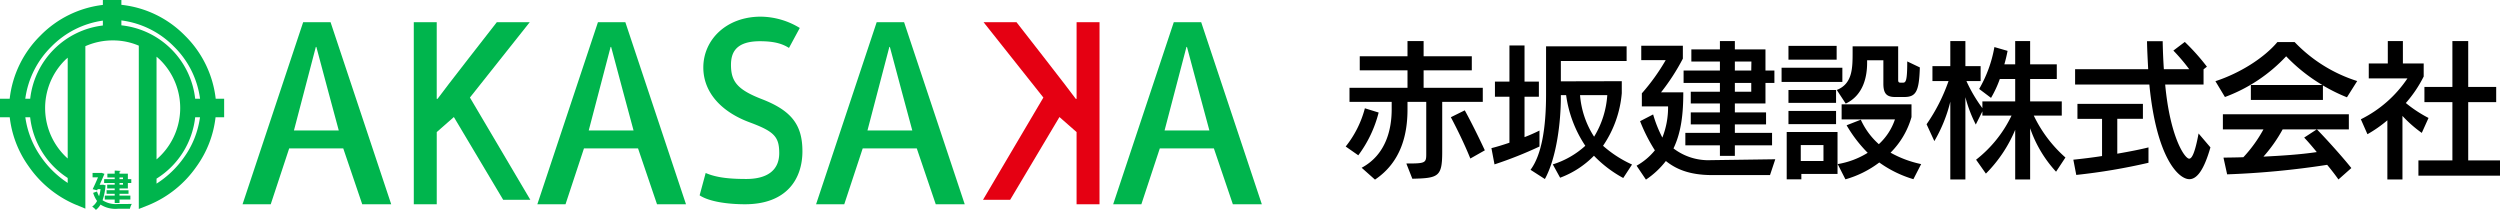
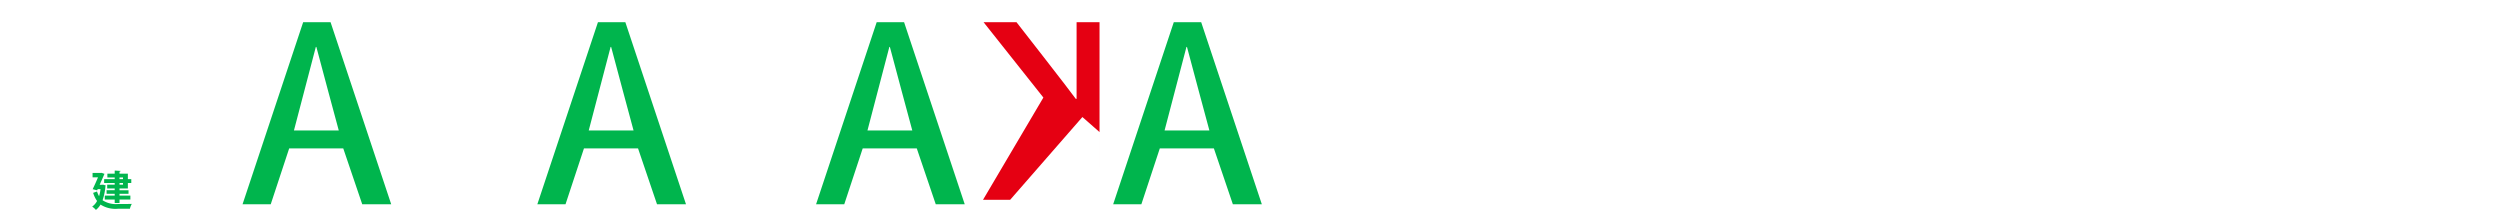
<svg xmlns="http://www.w3.org/2000/svg" width="512.06" height="42.998" viewBox="0 0 512.06 42.998">
  <g id="グループ_63" data-name="グループ 63" transform="translate(-32 -24)">
-     <path id="パス_621" data-name="パス 621" d="M14.28,42.61c5.37-.12,6.12-.42,6.12-5.52V26.86h8.31V23.98H16.59V20.41h9.87V17.53H16.59V14.41h-3.3v3.12H3.51v2.88h9.78v3.57H1.41v2.88h8.64v1.56c0,3.84-1.05,9.21-6.15,11.94l2.73,2.43c5.46-3.66,6.66-9.45,6.66-14.37V26.86h3.84V37.6c0,1.8-.24,1.89-4.08,1.89Zm14.85-5.82c-1.23-2.64-2.82-5.85-4.11-8.19l-2.85,1.41c1.23,2.31,2.82,5.55,3.99,8.46ZM3.21,37.81a24.806,24.806,0,0,0,4.17-8.76l-2.82-.87A21.109,21.109,0,0,1,.63,36.01Zm37.11-5.07a33.2,33.2,0,0,1-3.06,1.35V25.81H40.2V22.72H37.26V15.31H34.17v7.41H31.2v3.09h2.97v9.42c-1.41.48-2.7.87-3.69,1.11l.63,3.33a81.753,81.753,0,0,0,9.21-3.66Zm13.89-7.26A18.677,18.677,0,0,1,51.51,34a18.287,18.287,0,0,1-2.88-8.52ZM59.28,39.7a23.588,23.588,0,0,1-5.94-3.84,22.384,22.384,0,0,0,3.84-10.77V22.63l-12.48.03V18.49H58.17v-3H41.67v9.87c0,6.81-.9,12.36-3.18,15.42l2.94,1.89c2.43-4.44,3.27-11.79,3.27-16.74v-.45h1.08a24.583,24.583,0,0,0,3.93,10.38,17.669,17.669,0,0,1-6.66,3.81l1.5,2.73a18.889,18.889,0,0,0,6.93-4.5,24.428,24.428,0,0,0,6,4.56Zm28.68-3.93V33.22H80.34V31.48h6.39V29.02H80.34V27.19h6.27v-4.2h1.83V20.44H86.61V16.12H80.34V14.41H77.28v1.71H71.43v2.49h5.85v1.83H69.84v2.55h7.44v1.8H71.31v2.4h5.97v1.83H71.31v2.46h5.97v1.74H70.2v2.55h7.08v2.16h3.06V35.77Zm-.42,6.09,1.08-3.24-12.93.18h-.18a11.754,11.754,0,0,1-7.74-2.4c1.59-3.3,2.01-7.08,2.01-11.49H65.22a43.547,43.547,0,0,0,4.47-6.9V15.37H61.17v2.94h5.01a42.1,42.1,0,0,1-4.89,6.81v2.67h5.37a16.761,16.761,0,0,1-1.17,6.39,26.033,26.033,0,0,1-1.89-4.74l-2.67,1.38a33.933,33.933,0,0,0,3.03,5.97,13.045,13.045,0,0,1-3.75,3.15l1.92,2.85a17.278,17.278,0,0,0,4.08-3.81c1.89,1.5,4.56,2.88,9.48,2.88ZM83.7,20.44H80.34V18.61h3.39Zm0,4.35H80.34v-1.8H83.7Zm34.8,14.82a22.044,22.044,0,0,1-6.27-2.34,16.774,16.774,0,0,0,4.29-7.29V27.37H102.21v3.09h10.92a12.107,12.107,0,0,1-3.3,5.07,14.921,14.921,0,0,1-3.69-5.01l-2.91,1.14a27.641,27.641,0,0,0,4.32,5.64,16.951,16.951,0,0,1-6.15,2.31l1.59,3.12a20.844,20.844,0,0,0,6.93-3.45,23.348,23.348,0,0,0,6.99,3.42Zm-3.51-13.74c2.43,0,3.09-1.05,3.24-6.06l-2.58-1.23c0,3.93-.27,4.35-.87,4.35h-.48c-.39,0-.51-.12-.51-.57V15.49h-9.33v1.23c0,3.27-.03,6.42-3.24,7.71l1.83,2.79c3.72-1.77,4.38-5.7,4.38-8.34v-.54h3.33v4.8c0,1.98.63,2.73,2.4,2.73ZM101.37,41.62V33.04H90.96v9.69h3V41.62Zm.99-18.84V19.87H89.91v2.91Zm-1.17-4.56V15.4H91.32v2.82Zm-.12,13.2v-2.7H91.32v2.7Zm0-4.35V24.43H91.32v2.64ZM98.49,38.98H93.84V35.71h4.65Zm49.56-.72a26.88,26.88,0,0,1-6.48-8.58h5.73V26.77h-6.48V22.18h5.46v-3h-5.46V14.41h-3.06v4.77h-2.22c.3-1.02.51-1.98.66-2.76l-2.7-.78a25.948,25.948,0,0,1-3.12,8.58l2.43,1.83a22.208,22.208,0,0,0,1.8-3.87h3.15v4.59h-6.72v1.38a30.084,30.084,0,0,1-3.27-5.55h2.91V19.54h-3.12V14.41h-3.09v5.13h-3.66V22.6h3.3a36.525,36.525,0,0,1-4.5,8.85l1.59,3.45a29.97,29.97,0,0,0,3.27-8.07V42.76h3.09V25.9a27.573,27.573,0,0,0,2.13,5.61l1.35-2.7v.87h5.97a25.282,25.282,0,0,1-7.26,9.03l2.01,2.85a27.988,27.988,0,0,0,6-8.97V42.76h3.06V32.26a25.163,25.163,0,0,0,5.31,8.91Zm27.27-4.92c-.72,3.9-1.35,5.16-1.92,5.16-.93,0-3.93-4.47-4.92-15.18h7.86V20.2l.69-.54a44.277,44.277,0,0,0-4.53-5.07l-2.34,1.77a37.809,37.809,0,0,1,3.24,3.81h-5.19c-.12-1.77-.21-3.84-.24-5.73h-3.21c.03,1.86.15,3.96.24,5.73H150.03v3.15h15.21c1.44,14.97,5.97,19.38,8.19,19.38,1.56,0,3-1.89,4.32-6.51Zm-10.26,2.85c-1.65.42-3.96.87-6.39,1.29V30.34h5.25V27.28H150.51v3.06h5.04v7.62c-2.1.33-4.17.57-5.88.75l.6,3.12a122.8,122.8,0,0,0,14.79-2.49Zm41.55,4.23c-1.68-2.13-5.16-6-7.05-7.92h6.54V29.41H180.3V32.5h8.31a27.864,27.864,0,0,1-4.11,5.7c-1.44.06-2.79.06-4.08.09l.75,3.42a173.089,173.089,0,0,0,20.49-1.95c.87,1.05,1.68,2.1,2.31,3Zm1.2-17.82A30.354,30.354,0,0,1,195,14.62h-3.54c-2.67,3.18-7.56,6.33-12.69,8.01l1.95,3.24a32.642,32.642,0,0,0,12.54-8.34,34.6,34.6,0,0,0,7.41,5.88H186.03v3.06h14.76V23.5a35.653,35.653,0,0,0,4.92,2.43Zm-8.28,9.9-2.58,1.68c.75.78,1.65,1.83,2.58,2.97-3.45.51-7.29.75-10.92.93a30.071,30.071,0,0,0,3.93-5.58Zm37.53,9.48V38.86h-6.51V26.92h5.73V23.8h-5.73V14.41h-3.24V23.8h-5.73v3.12h5.73V38.86h-6.96v3.12Zm-19.98.78V29.74a25.139,25.139,0,0,0,3.96,3.48l1.38-3.06a26.372,26.372,0,0,1-4.65-3.06,25.373,25.373,0,0,0,3.66-5.43V19h-4.26V14.41h-3.09V19h-3.9v3.06h7.92a24.619,24.619,0,0,1-9.54,8.37l1.35,3.06a26.1,26.1,0,0,0,4.08-2.85V42.76Z" transform="translate(307 18)" />
    <g id="グループ_12" data-name="グループ 12" transform="translate(14671.645 19383.73)">
      <g id="グループ_9" data-name="グループ 9" transform="translate(-14639.645 -19359.73)">
-         <path id="パス_575" data-name="パス 575" d="M37.653,32.288a20.085,20.085,0,0,1-5.59,5.326V36.587A17.007,17.007,0,0,0,39.978,24.02h.987a18.33,18.33,0,0,1-3.313,8.267ZM32.864,12.333a13.861,13.861,0,0,1-.8,20.317V11.609c.274.235.547.469.8.723Zm-19,20.131A13.862,13.862,0,0,1,13.3,12.333c.176-.176.381-.342.567-.518V32.464ZM8.443,32.2A18.487,18.487,0,0,1,5.189,24.02h.987a17.023,17.023,0,0,0,7.691,12.43v1.016A19.835,19.835,0,0,1,8.443,32.2ZM10.525,9.548A18.377,18.377,0,0,1,21.069,4.222v1a17.018,17.018,0,0,0-14.883,15H5.179A18.454,18.454,0,0,1,10.525,9.548Zm25.115,0a18.383,18.383,0,0,1,5.336,10.671h-1A17.024,17.024,0,0,0,24.861,5.189V4.183A18.368,18.368,0,0,1,35.639,9.548ZM45.93,20.219H44.18A21.537,21.537,0,0,0,37.887,7.3,21.416,21.416,0,0,0,24.861.987V0H21.069V1.007A21.445,21.445,0,0,0,8.267,7.3,21.525,21.525,0,0,0,1.984,20.219H0v3.8H1.994a21.4,21.4,0,0,0,3.85,10.007,22.3,22.3,0,0,0,9.44,7.8l2.2.909V40.1h0V9.46a13.836,13.836,0,0,1,5.59-1.182,13.4,13.4,0,0,1,5.355,1.075V40.1h0v2.7l2.189-.87a22.265,22.265,0,0,0,9.606-7.789A21.408,21.408,0,0,0,44.151,24.02H45.91v-3.8Z" fill="#00b54d" fill-rule="evenodd" />
        <path id="パス_576" data-name="パス 576" d="M24.977,38.291h.713v.352h-.713Zm0-1.134h.713v.352h-.713Zm-3.147.352v.782h2.16v.352H22.455v.772H23.99v.362H22.328v.733H23.99v.362H21.957v.811H23.99V42.4h.987v-.713H27.2v-.811H24.977v-.362h1.847v-.733H24.977v-.362h1.71V38.291h.7v-.782h-.7V36.385h-1.71v-.41c.156-.02.215-.068.225-.156L23.99,35.75v.635h-1.5v.772h1.5v.352H21.83Z" transform="translate(-0.497 -0.814)" fill="#00b54d" fill-rule="evenodd" />
        <path id="パス_577" data-name="パス 577" d="M21.45,41.839a11.793,11.793,0,0,0,.586-2.863l.059-.166-.557-.166-.176.029h-.508c.342-.772.684-1.534.909-2.072l.078-.166-.577-.205-.2.02H19.4v.9h1.114c-.313.743-.723,1.671-1.094,2.424l.919.235.107-.244h.586a8.178,8.178,0,0,1-.3,1.446,4.959,4.959,0,0,1-.42-.967l-.792.283a5.72,5.72,0,0,0,.8,1.661,3.2,3.2,0,0,1-1,1.153,3.61,3.61,0,0,1,.762.684,3.9,3.9,0,0,0,.948-1.1,5.639,5.639,0,0,0,3.518.86h2.5a3.718,3.718,0,0,1,.391-1c-.625.029-2.365.029-2.873.029a4.966,4.966,0,0,1-3.117-.772Z" transform="translate(-0.44 -0.825)" fill="#00b54d" />
      </g>
      <path id="パス_598" data-name="パス 598" d="M22.1-14.914l.824,2.425,3.063,9.018h5.935L19.5-40.766H13.89L1.475-3.471H7.248l3.778-11.443ZM12-18.585s3.943-15.005,4.483-17.11h.108c.54,2.105,4.591,17.11,4.591,17.11Z" transform="translate(-14591.439 -19314.422)" fill="#00b54d" />
      <path id="パス_601" data-name="パス 601" d="M22.1-14.914l.824,2.425,3.063,9.018h5.935L19.5-40.766H13.89L1.475-3.471H7.248l3.778-11.443ZM12-18.585s3.943-15.005,4.483-17.11h.108c.54,2.105,4.591,17.11,4.591,17.11Z" transform="translate(-14531.06 -19314.422)" fill="#00b54d" />
      <path id="パス_602" data-name="パス 602" d="M22.1-14.914l.824,2.425,3.063,9.018h5.935L19.5-40.766H13.89L1.475-3.471H7.248l3.778-11.443ZM12-18.585s3.943-15.005,4.483-17.11h.108c.54,2.105,4.591,17.11,4.591,17.11Z" transform="translate(-14473.968 -19314.422)" fill="#00b54d" />
      <path id="パス_604" data-name="パス 604" d="M22.1-14.914l.824,2.425,3.063,9.018h5.935L19.5-40.766H13.89L1.475-3.471H7.248l3.778-11.443ZM12-18.585s3.943-15.005,4.483-17.11h.108c.54,2.105,4.591,17.11,4.591,17.11Z" transform="translate(-14413.114 -19314.422)" fill="#00b54d" />
-       <path id="パス_600" data-name="パス 600" d="M2.478-4.406c1.943,1.3,5.775,1.83,9.284,1.83,8.582,0,11.77-5.233,11.77-10.846,0-5.344-2.162-8.312-8.315-10.687C10.2-26.053,8.9-27.726,8.9-31.127c0-2.483.974-4.841,5.94-4.841,3.293,0,4.807.671,5.94,1.372l2.21-4.088A15.6,15.6,0,0,0,15-41C7.93-41,3.234-36.255,3.234-30.587c0,5.074,3.67,9.119,9.608,11.278,4.912,1.835,5.94,2.917,5.94,6.264,0,3.67-2.678,5.283-6.7,5.292-3.239,0-6.079-.227-8.366-1.228Z" transform="translate(-14498.822 -19315.318)" fill="#00b54d" />
-       <path id="パス_599" data-name="パス 599" d="M4.484-2.471h4.7V-17.258l3.508-3.079,10.1,16.951h5.56L15.981-24.329,28.236-39.766H21.492S10.313-25.457,9.342-24.053H9.18V-39.766h-4.7Z" transform="translate(-14559.373 -19315.422)" fill="#00b54d" />
-       <path id="パス_603" data-name="パス 603" d="M28.347-2.472h-4.7V-17.258l-3.508-3.079L10.044-3.386H4.484L16.85-24.329,4.595-39.766h6.744s11.179,14.309,12.15,15.712h.162V-39.766h4.7Z" transform="translate(-14442.784 -19315.422)" fill="#e50012" />
+       <path id="パス_603" data-name="パス 603" d="M28.347-2.472V-17.258l-3.508-3.079L10.044-3.386H4.484L16.85-24.329,4.595-39.766h6.744s11.179,14.309,12.15,15.712h.162V-39.766h4.7Z" transform="translate(-14442.784 -19315.422)" fill="#e50012" />
    </g>
  </g>
</svg>